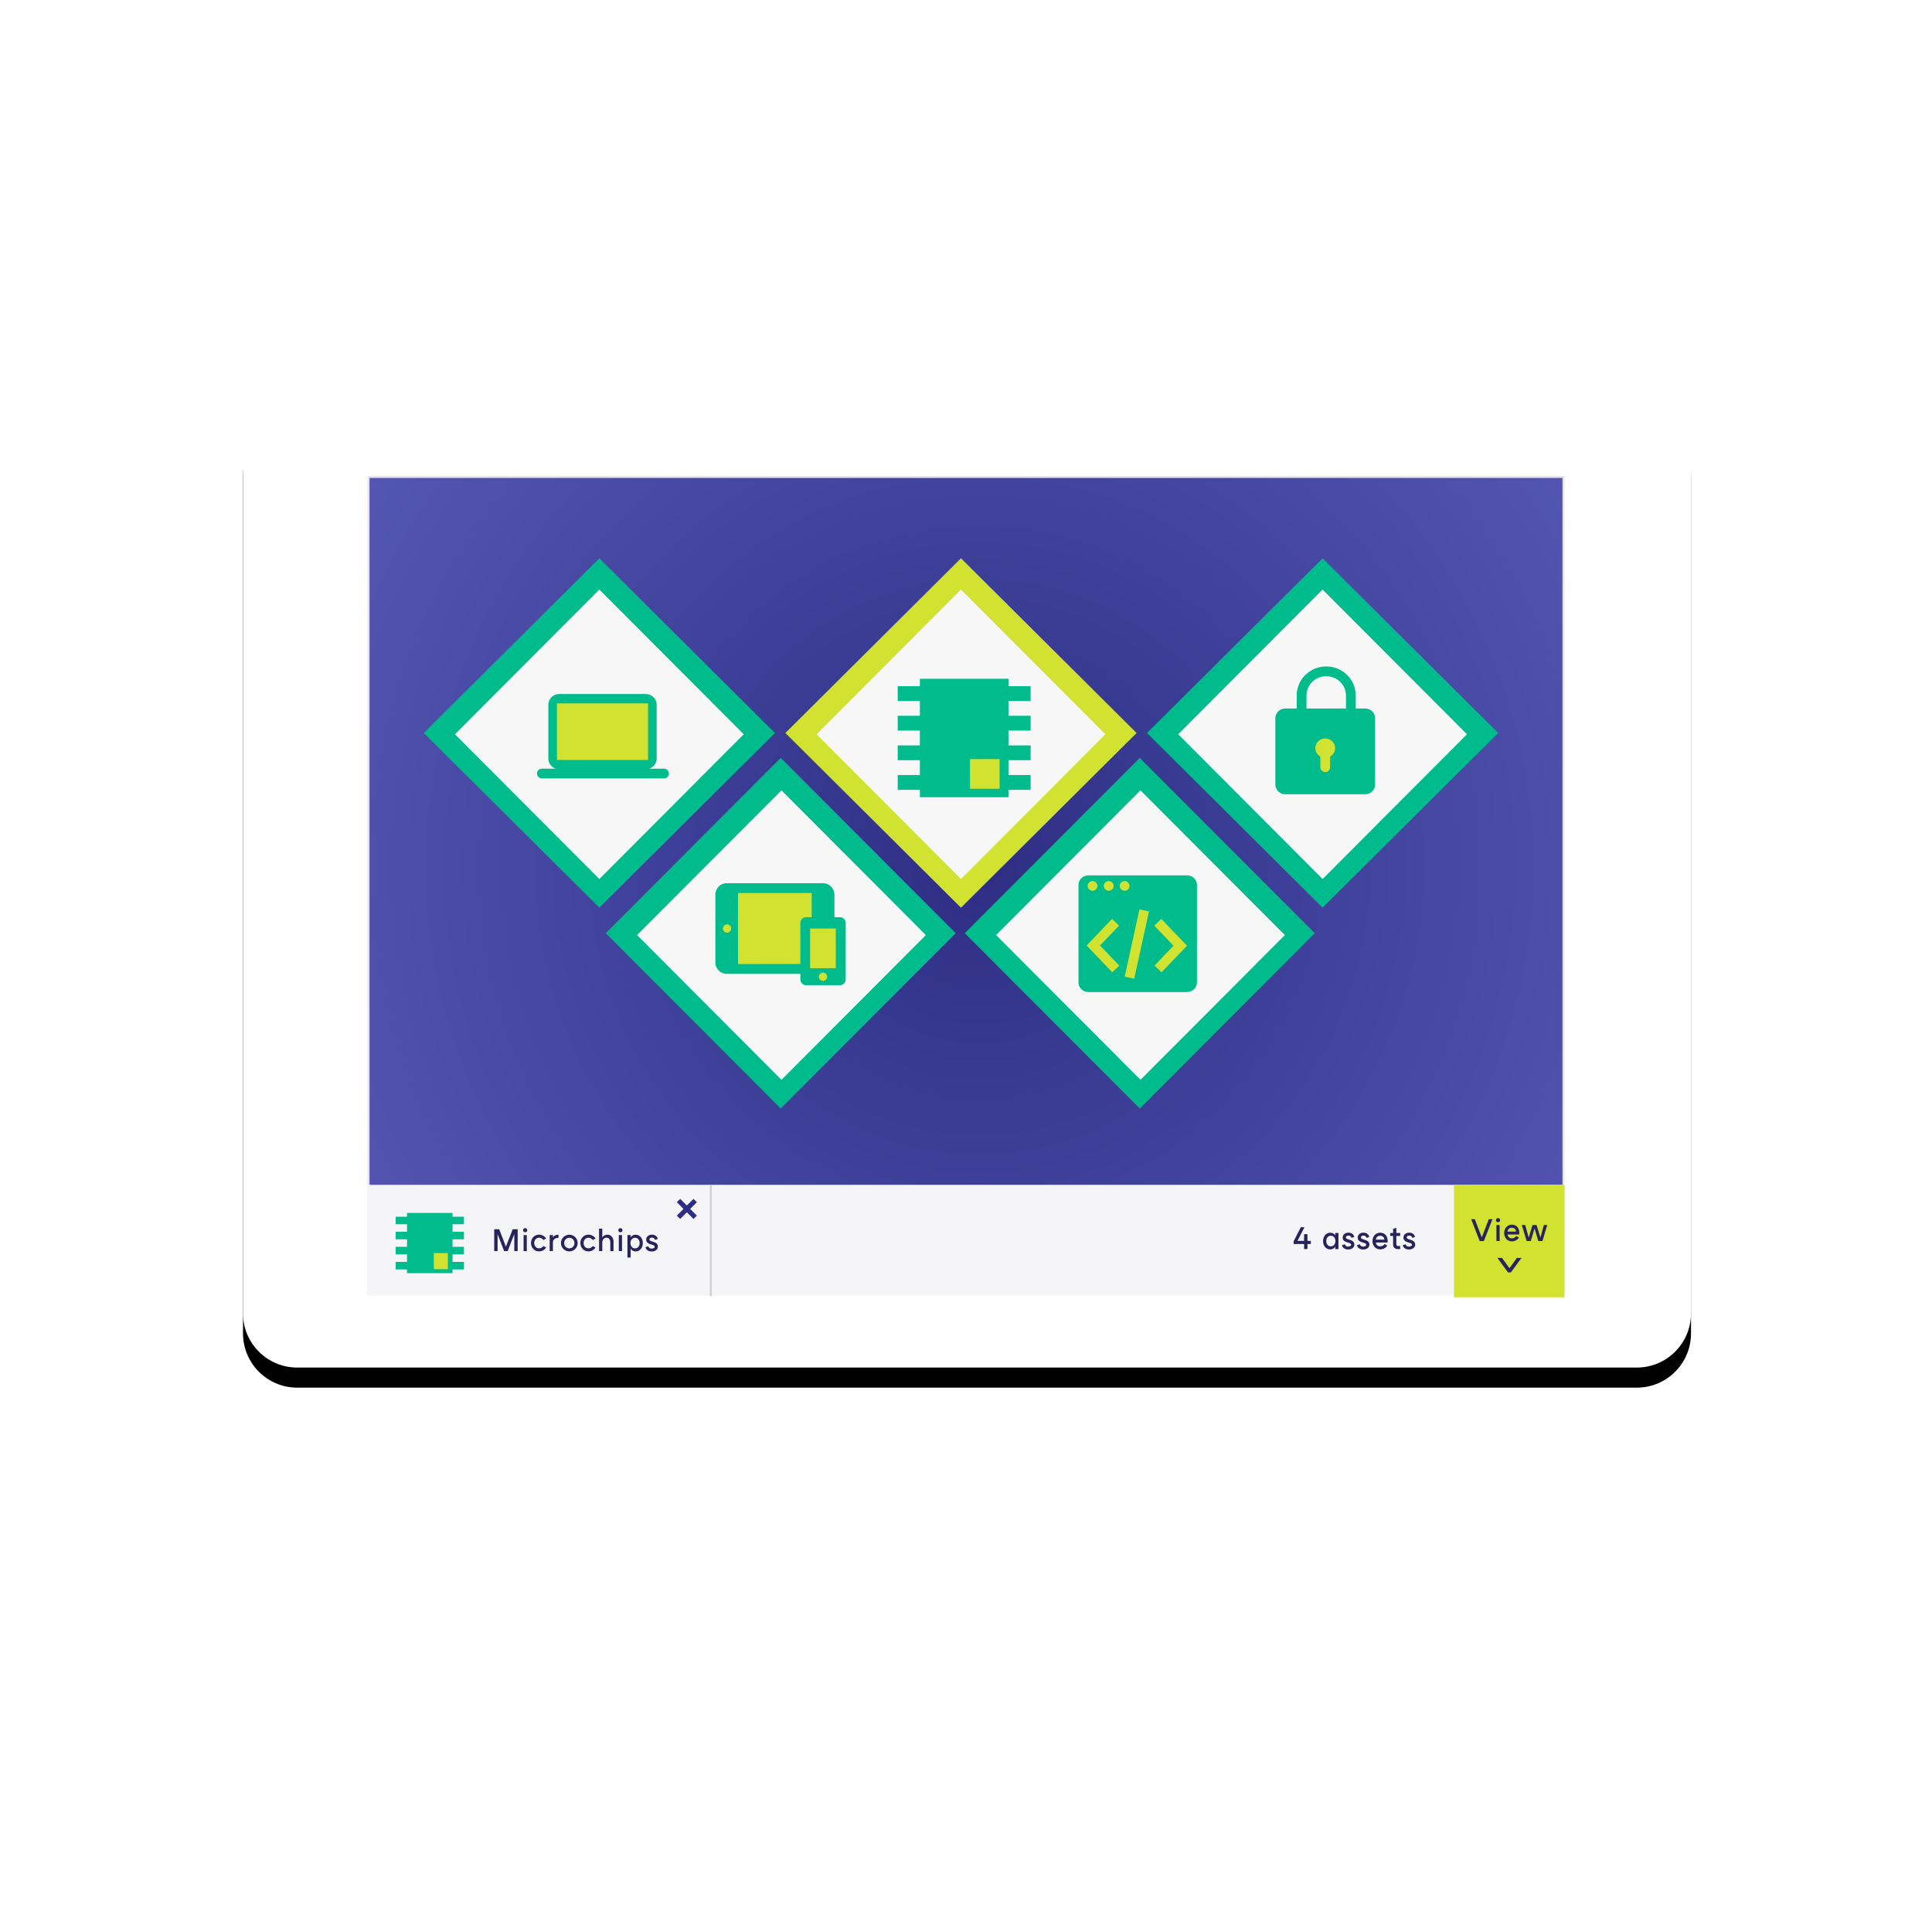
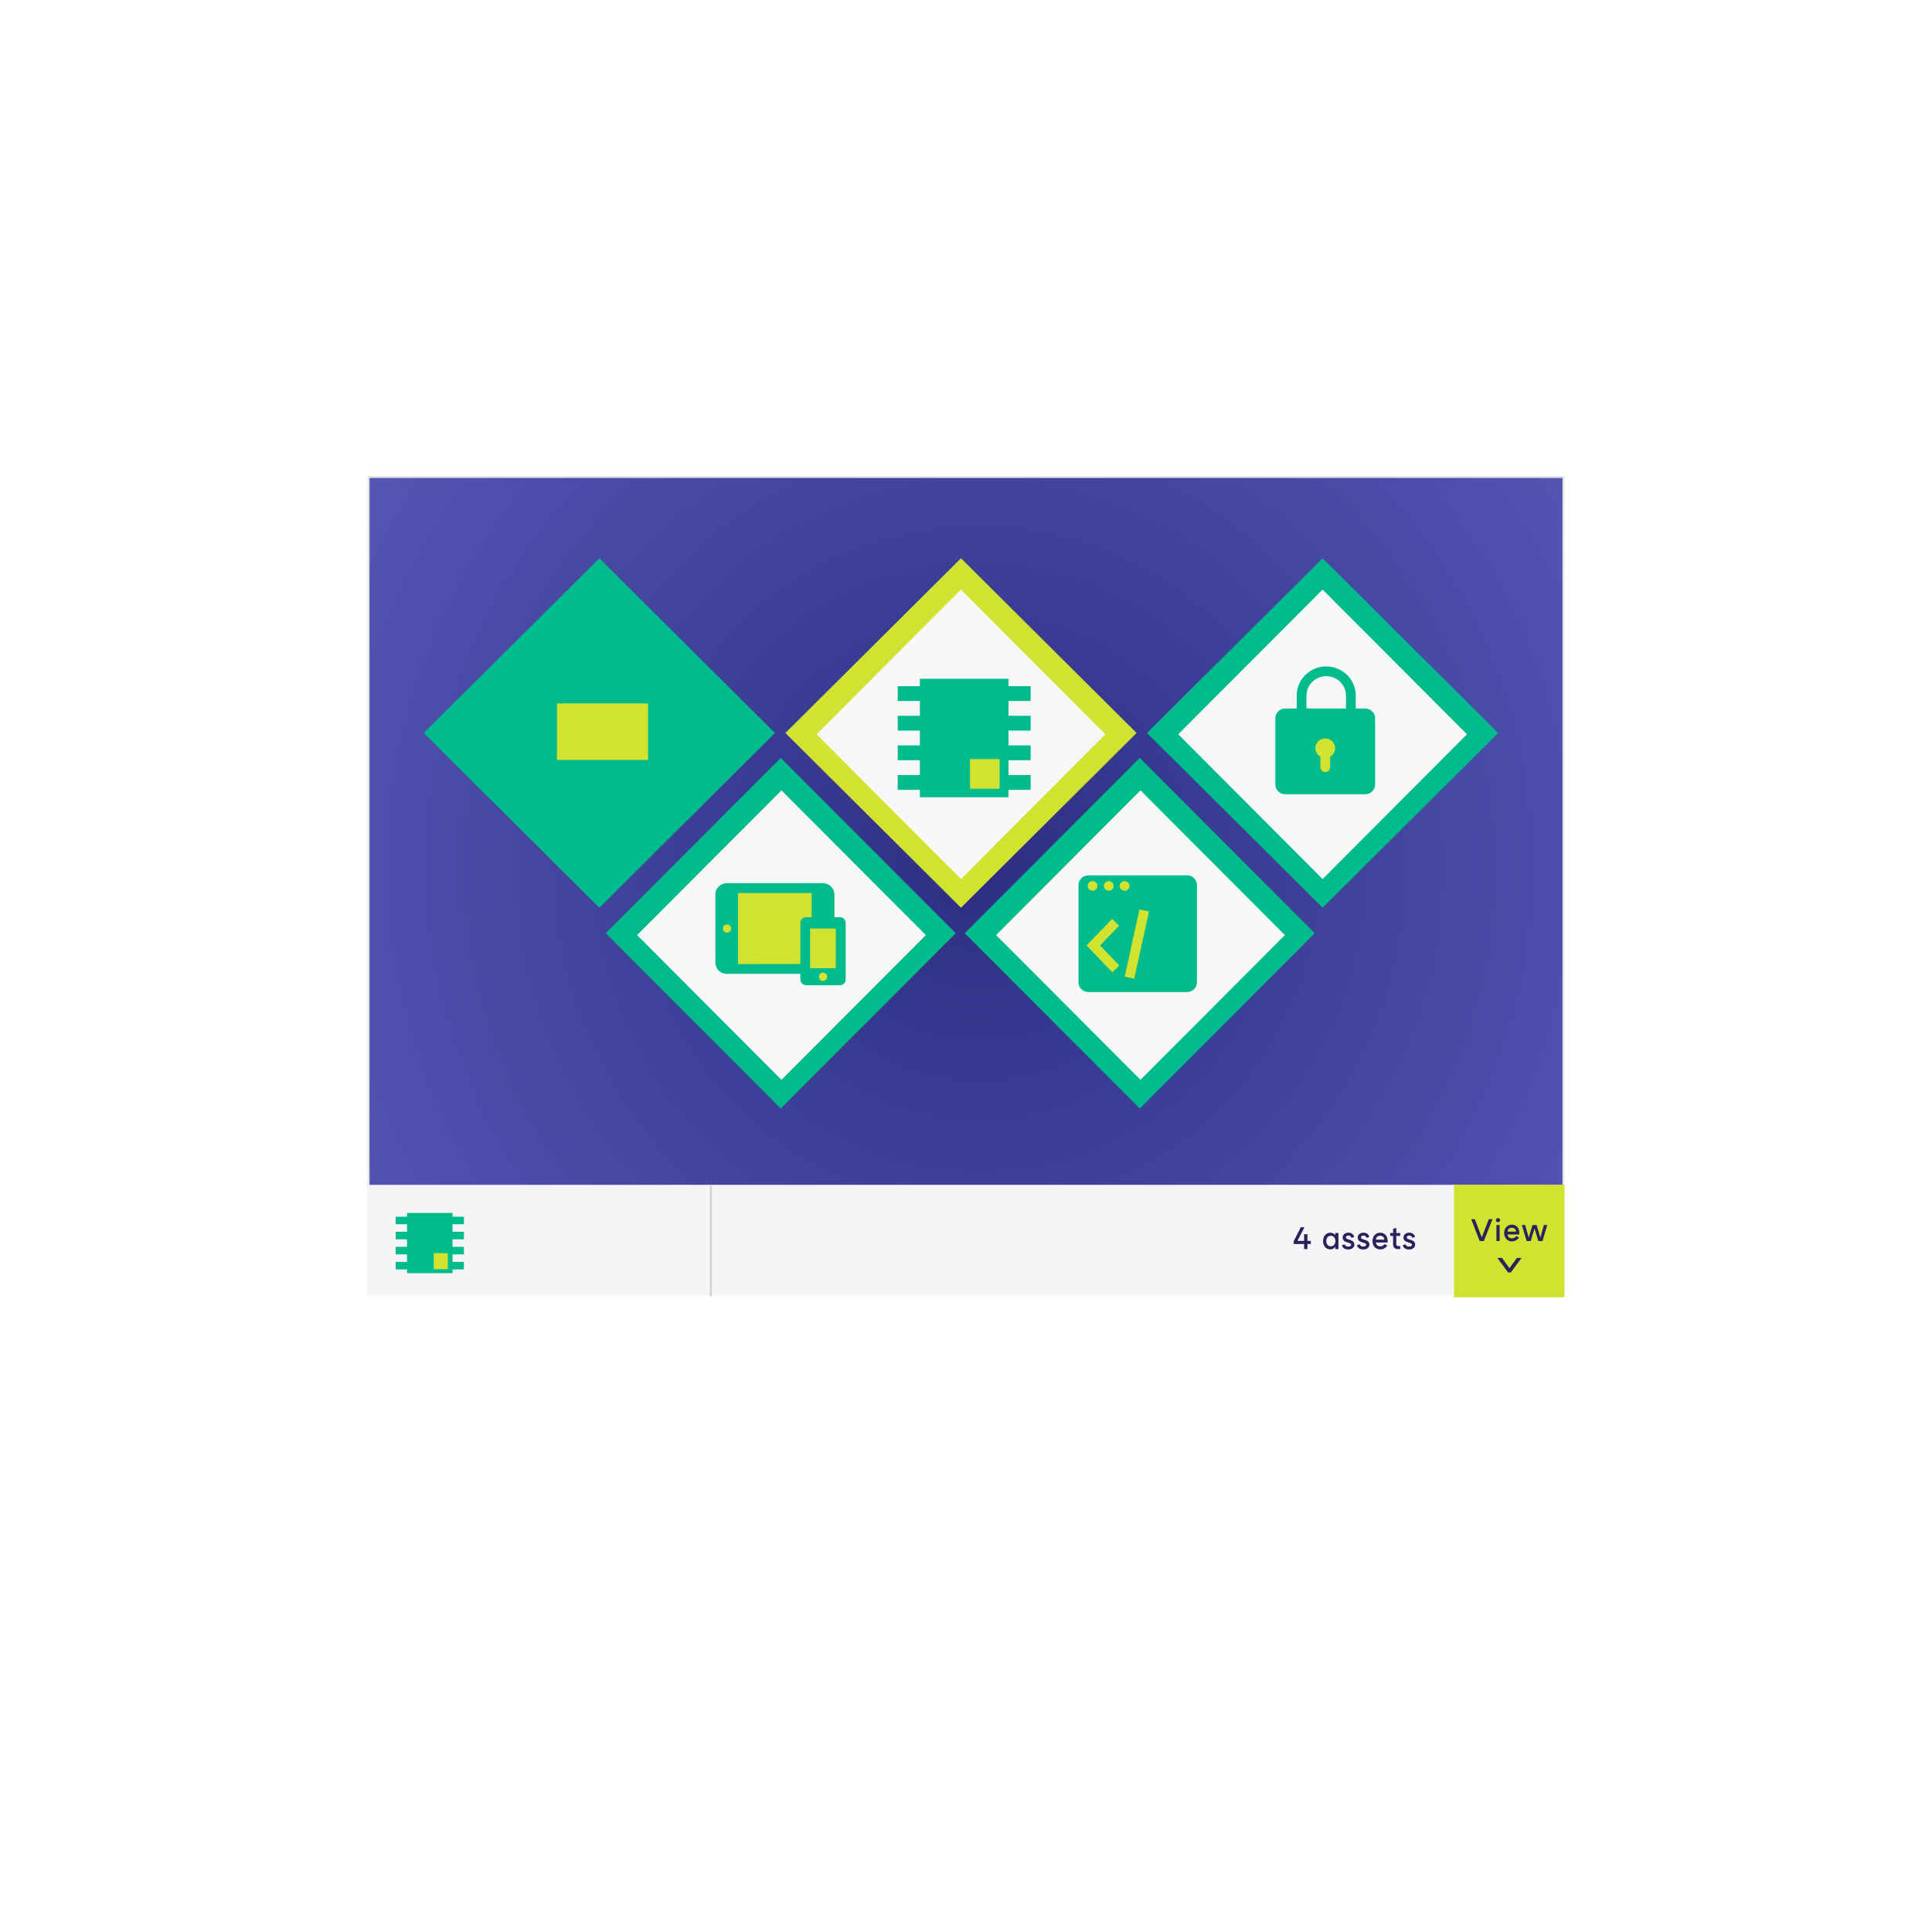
<svg xmlns="http://www.w3.org/2000/svg" xmlns:xlink="http://www.w3.org/1999/xlink" width="962px" height="960px" viewBox="0 0 962 960" version="1.1">
  <title>Advanced Experiences Selector</title>
  <desc>Created with Sketch.</desc>
  <defs>
-     <path d="M27,0 L694,0 C708.912,-2.73923269e-15 721,12.088 721,27 L721,454 C721,468.912 708.912,481 694,481 L27,481 C12.088,481 1.82615513e-15,468.912 0,454 L0,27 C-8.93158249e-15,12.088 12.088,2.73923269e-15 27,0 Z" id="path-1" />
    <filter x="-5.1%" y="-5.5%" width="110.1%" height="115.2%" filterUnits="objectBoundingBox" id="filter-2">
      <feOffset dx="0" dy="10" in="SourceAlpha" result="shadowOffsetOuter1" />
      <feGaussianBlur stdDeviation="10.5" in="shadowOffsetOuter1" result="shadowBlurOuter1" />
      <feColorMatrix values="0 0 0 0 0.035 0 0 0 0 0.075 0 0 0 0 0.204 0 0 0 0.15 0" type="matrix" in="shadowBlurOuter1" />
    </filter>
    <radialGradient cx="51.116%" cy="47.75%" fx="51.116%" fy="47.75%" r="100%" gradientTransform="translate(0.511,0.477),scale(0.685,1),rotate(-90),translate(-0.511,-0.477)" id="radialGradient-3">
      <stop stop-color="#2D2E83" offset="0%" />
      <stop stop-color="#595BB9" offset="100%" />
    </radialGradient>
  </defs>
  <g id="Advanced-Experiences-Selector" stroke="none" stroke-width="1" fill="none" fill-rule="evenodd">
    <rect id="Rectangle-6" fill-rule="nonzero" x="0" y="0" width="960" height="960" />
    <g id="Group-12" transform="translate(121, 200)">
      <g id="Group-7">
        <g id="Group-5">
          <g id="Rectangle-28-Copy-7">
            <use fill="black" fill-opacity="1" filter="url('#filter-2')" xlink:href="#path-1" />
            <use fill="#FFFFFF" fill-rule="evenodd" xlink:href="#path-1" />
          </g>
          <path d="M62.5,37.5 L62.5,444.5 L657.5,444.5 L657.5,37.5 L62.5,37.5 Z" id="Rectangle-28-Copy-7" stroke="#E5E5E5" fill="url('#radialGradient-3')" />
          <g id="Group-2" transform="translate(68, 390)" />
          <g id="Group" transform="translate(559, 65)">
            <g id="Group-3" />
            <g id="Group-6" transform="translate(29, 0)" />
            <g id="Group-9" transform="translate(17, 20)" />
          </g>
        </g>
      </g>
    </g>
    <g id="Group-11" transform="translate(211, 278)">
      <g id="Group-10">
        <g id="Group-8">
          <g id="Group-18">
            <polygon id="Fill-1" fill="#00BB8C" points="87.439 174.009 0 87.006 87.439 0 174.879 87.006" />
-             <polygon id="Fill-3" fill="#F7F7F7" points="87.439 159.725 15.545 87.653 87.439 15.583 159.334 87.653" />
            <polygon id="Fill-4" fill="#D1E231" points="267.5 174.009 180.061 87.006 267.5 0 354.939 87.006" />
            <polygon id="Fill-6" fill="#F7F7F7" points="267.5 159.725 195.605 87.653 267.5 15.583 339.395 87.653" />
            <polygon id="Fill-7" fill="#00BB8C" points="447.561 174.009 360.121 87.006 447.561 0 535 87.006" />
            <polygon id="Fill-9" fill="#F7F7F7" points="447.561 159.725 375.666 87.653 447.561 15.583 519.455 87.653" />
            <polygon id="Fill-10" fill="#00BB8C" points="356.526 274 269.381 186.704 356.526 99.406 443.671 186.704" />
            <polygon id="Fill-13" fill="#F7F7F7" points="356.883 259.716 284.988 187.643 356.883 115.573 428.777 187.643" />
            <g id="Group-16" transform="translate(89.383, 98.692)">
              <polygon id="Clip-15" points="1.233 0.714 175.523 0.714 175.523 175.308 1.233 175.308" />
              <polygon id="Fill-14" fill="#00BB8C" points="88.378 175.308 1.233 88.012 88.378 0.714 175.523 88.012" />
            </g>
            <polygon id="Fill-17" fill="#F7F7F7" points="178.117 259.716 106.223 187.643 178.117 115.573 250.012 187.643" />
            <g id="Group-7" transform="translate(145, 161)">
              <path d="M59.448,22.733 L59.448,7.01 C59.448,5.339 58.092,3.983 56.421,3.983 L13.811,3.983 C12.139,3.983 10.784,5.339 10.784,7.01 L10.784,40.093 C10.784,41.765 12.139,43.12 13.811,43.12 L58.307,43.12 L58.307,44.29 L61.515,44.29 L61.515,22.733 L59.448,22.733 Z" id="Fill-1" fill="#D1E231" />
              <path d="M47.379,43.121 L60.162,43.121 L60.162,23.372 L47.379,23.372 L47.379,43.121 Z M45.341,17.73 L62.269,17.73 C63.826,17.73 65.09,18.992 65.09,20.55 L65.09,48.763 C65.09,50.322 63.826,51.584 62.269,51.584 L45.341,51.584 C43.784,51.584 42.52,50.322 42.52,48.763 L42.52,20.55 C42.52,18.992 43.784,17.73 45.341,17.73 L45.341,17.73 Z M5.844,0.801 L53.805,0.801 C56.922,0.801 59.447,3.328 59.447,6.443 L59.447,17.73 L48.163,17.73 L48.163,5.689 L11.487,5.689 L11.487,41.08 L42.52,41.031 L42.52,45.941 L5.844,45.941 C2.728,45.941 0.202,43.414 0.202,40.299 L0.202,6.443 C0.202,3.328 2.728,0.801 5.844,0.801 L5.844,0.801 Z" id="Fill-3" fill="#00BB8C" />
              <path d="M6.014,21.31 C7.153,21.31 8.076,22.232 8.076,23.371 C8.076,24.51 7.153,25.434 6.014,25.434 C4.875,25.434 3.951,24.51 3.951,23.371 C3.951,22.232 4.875,21.31 6.014,21.31" id="Fill-5" fill="#D1E231" />
              <path d="M53.806,45.342 C54.945,45.342 55.867,46.266 55.867,47.405 C55.867,48.543 54.945,49.466 53.806,49.466 C52.667,49.466 51.743,48.543 51.743,47.405 C51.743,46.266 52.667,45.342 53.806,45.342" id="Fill-6" fill="#D1E231" />
            </g>
          </g>
        </g>
        <g id="Group-14" transform="translate(58, 60)">
          <g id="Group-3" transform="translate(178, 0)">
            <polygon id="Fill-1" fill="#00BB8C" points="11.03 0 11.03 3.688 0 3.688 0 11.062 11.03 11.062 11.03 18.438 0 18.438 0 25.812 11.03 25.812 11.03 33.188 0 33.188 0 40.562 11.03 40.562 11.03 47.938 0 47.938 0 55.312 11.03 55.312 11.03 59 55.152 59 55.152 55.312 66.183 55.312 66.183 47.938 55.152 47.938 55.152 40.562 66.183 40.562 66.183 33.188 55.152 33.188 55.152 25.812 66.183 25.812 66.183 18.438 55.152 18.438 55.152 11.062 66.183 11.062 66.183 3.688 55.152 3.688 55.152 0" />
            <polygon id="Fill-2" fill="#D1E231" points="36 54.77 50.727 54.77 50.727 40 36 40" />
          </g>
          <g id="Group-7" transform="translate(0, 7)">
            <g id="Group-4">
              <polygon id="Fill-1" fill="#D1E231" points="6.121 34.315 54.981 34.315 54.981 4.381 6.121 4.381" />
              <g id="Group-6" transform="translate(0, 0.303)">
                <path d="M52.593,37.789 C55.573,37.789 57.988,35.391 57.988,32.434 L57.988,5.655 C57.988,2.684 55.56,0.301 52.593,0.301 L9.43,0.301 C6.436,0.301 4.034,2.684 4.034,5.655 L4.034,32.434 C4.034,35.391 6.451,37.789 9.43,37.789 M8.32,4.967 L53.702,4.967 L53.702,33.122 L8.32,33.122" id="Fill-2" fill="#00BB8C" />
                <path d="M0.807,39.889 L61.62,39.889" id="Stroke-4" stroke="#00BB8C" stroke-width="4.86" stroke-linecap="round" stroke-linejoin="round" />
              </g>
            </g>
          </g>
        </g>
        <g id="Group-9" transform="translate(424, 56)">
          <path d="M44.791,61.508 L4.96,61.508 C2.25,61.508 0.033,59.33 0.033,56.669 L0.033,23.652 C0.033,20.991 2.25,18.814 4.96,18.814 L44.791,18.814 C47.499,18.814 49.717,20.991 49.717,23.652 L49.717,56.669 C49.717,59.33 47.499,61.508 44.791,61.508" id="Fill-1" fill="#00BB8C" />
          <path d="M13.099,19.543 L13.099,12.34 C13.099,5.686 18.592,0.293 25.366,0.293 C32.142,0.293 37.634,5.686 37.634,12.34 L37.634,19.543" id="Stroke-3" stroke="#00BB8C" stroke-width="4.86" stroke-linecap="round" stroke-linejoin="round" />
          <path d="M29.802,38.548 C29.802,41.221 27.596,43.387 24.875,43.387 C22.154,43.387 19.949,41.221 19.949,38.548 C19.949,35.876 22.154,33.71 24.875,33.71 C27.596,33.71 29.802,35.876 29.802,38.548" id="Fill-5" fill="#D1E231" />
          <path d="M24.875,38.548 L24.875,48.036" id="Stroke-7" stroke="#D1E231" stroke-width="4.86" stroke-linecap="round" />
        </g>
      </g>
      <g id="Group-19" transform="translate(326, 157)">
        <path d="M4.892,59 C2.201,59 0,56.832 0,54.182 L0,5.712 C0,3.06 2.201,0.894 4.892,0.894 L54.108,0.894 C56.799,0.894 59,3.06 59,5.712 L59,54.182 C59,56.832 56.799,59 54.108,59 L4.892,59 Z" id="Fill-1" fill="#00BB8C" />
        <g id="Group-18" transform="translate(4.538, 3.576)">
          <path d="M2.468,4.988 L2.468,4.988 C1.118,4.988 0.026,3.911 0.026,2.584 C0.026,1.255 1.118,0.18 2.468,0.18 C3.817,0.18 4.909,1.255 4.909,2.584 C4.909,3.911 3.817,4.988 2.468,4.988" id="Fill-6" fill="#D1E231" />
          <path d="M10.534,4.988 L10.534,4.988 C9.185,4.988 8.093,3.911 8.093,2.584 C8.093,1.255 9.185,0.18 10.534,0.18 C11.882,0.18 12.975,1.255 12.975,2.584 C12.975,3.911 11.882,4.988 10.534,4.988" id="Fill-8" fill="#D1E231" />
          <path d="M18.426,4.988 L18.426,4.988 C17.079,4.988 15.985,3.911 15.985,2.584 C15.985,1.255 17.079,0.18 18.426,0.18 C19.776,0.18 20.868,1.255 20.868,2.584 C20.868,3.911 19.776,4.988 18.426,4.988" id="Fill-10" fill="#D1E231" />
          <polyline id="Stroke-12" stroke="#D1E231" stroke-width="4.86" stroke-linecap="square" points="12.255 22.44 2.863 32.25 12.372 42.18" />
-           <polyline id="Stroke-14" stroke="#D1E231" stroke-width="4.86" stroke-linecap="square" points="36.753 42.18 46.144 32.37 36.636 22.44" />
          <path d="M27.684,17.158 L21.371,45.899" id="Stroke-16" stroke="#D1E231" stroke-width="4.86" stroke-linecap="square" />
        </g>
      </g>
    </g>
    <rect id="Rectangle" fill="#F5F5F7" x="183" y="590" width="596" height="55" />
    <rect id="Rectangle" fill="#D1E231" x="724" y="590" width="55" height="56" />
    <path d="M743.132,607.12 L738.86,618 L736.78,618 L732.556,607.12 L734.364,607.12 L737.82,616.208 L741.324,607.12 L743.132,607.12 Z M745.916,608.64 C745.34,608.64 744.86,608.176 744.86,607.6 C744.86,607.024 745.34,606.56 745.916,606.56 C746.476,606.56 746.956,607.024 746.956,607.6 C746.956,608.176 746.476,608.64 745.916,608.64 Z M746.716,610 L746.716,618 L745.116,618 L745.116,610 L746.716,610 Z M756.476,613.312 C756.524,613.744 756.524,614.224 756.476,614.736 L750.636,614.736 C750.844,615.936 751.612,616.64 752.796,616.64 C753.756,616.64 754.604,616.16 754.988,615.472 L756.332,616.256 C755.644,617.408 754.268,618.16 752.812,618.16 C750.492,618.16 748.956,616.304 748.956,614 C748.956,611.696 750.492,609.84 752.812,609.84 C754.524,609.84 756.204,610.864 756.476,613.312 Z M752.764,611.36 C751.548,611.36 750.828,612.096 750.62,613.296 L754.876,613.296 C754.828,611.92 753.756,611.36 752.764,611.36 Z M770.428,610 L768.028,618 L765.98,618 L764.092,611.712 L762.204,618 L760.156,618 L757.756,610 L759.436,610 L761.18,616.288 L763.084,610 L765.1,610 L767.004,616.288 L768.748,610 L770.428,610 Z" id="View" fill="#29235C" fill-rule="nonzero" />
    <path d="M652.692,619.488 L651.012,619.488 L651.012,622 L649.348,622 L649.348,619.488 L644.148,619.488 L644.148,618.112 L647.716,611.12 L649.54,611.12 L646.036,617.92 L649.348,617.92 L649.348,614.576 L651.012,614.576 L651.012,617.92 L652.692,617.92 L652.692,619.488 Z M666.452,614 L666.452,622 L664.852,622 L664.852,620.752 C664.436,621.552 663.604,622.16 662.388,622.16 C660.356,622.16 658.772,620.48 658.788,618 C658.804,615.568 660.356,613.84 662.404,613.84 C663.556,613.84 664.404,614.4 664.852,615.152 L664.852,614 L666.452,614 Z M662.66,620.64 C664.052,620.64 664.932,619.504 664.932,618 C664.932,616.496 664.052,615.36 662.66,615.36 C661.268,615.36 660.388,616.496 660.388,618 C660.388,619.504 661.268,620.64 662.66,620.64 Z M674.388,619.728 C674.388,621.232 673.076,622.208 671.3,622.208 C669.62,622.208 668.452,621.344 668.196,620.048 L669.62,619.616 C669.796,620.288 670.372,620.768 671.284,620.768 C672.068,620.768 672.788,620.416 672.788,619.84 C672.788,619.232 672.036,619.008 671.108,618.736 C669.924,618.384 668.548,617.872 668.548,616.288 C668.548,614.8 669.78,613.824 671.428,613.824 C672.98,613.824 674.068,614.688 674.308,615.984 L672.932,616.416 C672.772,615.696 672.196,615.264 671.444,615.264 C670.708,615.264 670.148,615.664 670.148,616.192 C670.148,616.768 670.852,617.008 671.588,617.232 C672.644,617.552 674.388,618 674.388,619.728 Z M681.876,619.728 C681.876,621.232 680.564,622.208 678.788,622.208 C677.108,622.208 675.94,621.344 675.684,620.048 L677.108,619.616 C677.284,620.288 677.86,620.768 678.772,620.768 C679.556,620.768 680.276,620.416 680.276,619.84 C680.276,619.232 679.524,619.008 678.596,618.736 C677.412,618.384 676.036,617.872 676.036,616.288 C676.036,614.8 677.268,613.824 678.916,613.824 C680.468,613.824 681.556,614.688 681.796,615.984 L680.42,616.416 C680.26,615.696 679.684,615.264 678.932,615.264 C678.196,615.264 677.636,615.664 677.636,616.192 C677.636,616.768 678.34,617.008 679.076,617.232 C680.132,617.552 681.876,618 681.876,619.728 Z M690.916,617.312 C690.964,617.744 690.964,618.224 690.916,618.736 L685.076,618.736 C685.284,619.936 686.052,620.64 687.236,620.64 C688.196,620.64 689.044,620.16 689.428,619.472 L690.772,620.256 C690.084,621.408 688.708,622.16 687.252,622.16 C684.932,622.16 683.396,620.304 683.396,618 C683.396,615.696 684.932,613.84 687.252,613.84 C688.964,613.84 690.644,614.864 690.916,617.312 Z M687.204,615.36 C685.988,615.36 685.268,616.096 685.06,617.296 L689.316,617.296 C689.268,615.92 688.196,615.36 687.204,615.36 Z M695.268,615.44 L695.268,619.52 C695.268,620.16 695.588,620.48 696.148,620.48 L697.188,620.48 L697.188,622 L696.068,622 C694.516,622 693.668,621.152 693.668,619.6 L693.668,615.44 L692.228,615.44 L692.228,614 L693.668,614 L693.668,611.92 L695.268,611.44 L695.268,614 L697.188,614 L697.188,615.44 L695.268,615.44 Z M704.66,619.728 C704.66,621.232 703.348,622.208 701.572,622.208 C699.892,622.208 698.724,621.344 698.468,620.048 L699.892,619.616 C700.068,620.288 700.644,620.768 701.556,620.768 C702.34,620.768 703.06,620.416 703.06,619.84 C703.06,619.232 702.308,619.008 701.38,618.736 C700.196,618.384 698.82,617.872 698.82,616.288 C698.82,614.8 700.052,613.824 701.7,613.824 C703.252,613.824 704.34,614.688 704.58,615.984 L703.204,616.416 C703.044,615.696 702.468,615.264 701.716,615.264 C700.98,615.264 700.42,615.664 700.42,616.192 C700.42,616.768 701.124,617.008 701.86,617.232 C702.916,617.552 704.66,618 704.66,619.728 Z" id="4assets" fill="#29235C" fill-rule="nonzero" />
-     <path d="M257.764,623 L256.084,623 L256.084,614.504 L252.772,623 L251.012,623 L247.764,614.536 L247.764,623 L246.084,623 L246.084,612.12 L248.564,612.12 L251.908,620.792 L255.284,612.12 L257.764,612.12 L257.764,623 Z M261.508,613.64 C260.932,613.64 260.452,613.176 260.452,612.6 C260.452,612.024 260.932,611.56 261.508,611.56 C262.068,611.56 262.548,612.024 262.548,612.6 C262.548,613.176 262.068,613.64 261.508,613.64 Z M262.308,615 L262.308,623 L260.708,623 L260.708,615 L262.308,615 Z M271.924,621.256 C271.156,622.408 269.86,623.16 268.404,623.16 C266.084,623.16 264.388,621.304 264.388,618.984 C264.388,616.664 266.084,614.808 268.404,614.808 C269.86,614.808 271.156,615.56 271.924,616.712 L270.58,617.496 C270.084,616.76 269.268,616.328 268.42,616.328 C267.012,616.328 265.988,617.496 265.988,618.984 C265.988,620.472 267.012,621.64 268.42,621.64 C269.268,621.64 270.084,621.208 270.58,620.472 L271.924,621.256 Z M275.3,616.152 C275.78,615.384 276.692,614.824 278.1,614.824 L278.1,616.424 C276.02,616.424 275.3,617.528 275.3,618.792 L275.3,623 L273.7,623 L273.7,615 L275.3,615 L275.3,616.152 Z M283.492,623.16 C281.172,623.16 279.316,621.304 279.316,619 C279.316,616.696 281.172,614.84 283.492,614.84 C285.78,614.84 287.636,616.696 287.636,619 C287.636,621.304 285.78,623.16 283.492,623.16 Z M283.492,621.64 C284.9,621.64 286.036,620.504 286.036,619 C286.036,617.496 284.9,616.36 283.492,616.36 C282.052,616.36 280.916,617.496 280.916,619 C280.916,620.504 282.052,621.64 283.492,621.64 Z M296.516,621.256 C295.748,622.408 294.452,623.16 292.996,623.16 C290.676,623.16 288.98,621.304 288.98,618.984 C288.98,616.664 290.676,614.808 292.996,614.808 C294.452,614.808 295.748,615.56 296.516,616.712 L295.172,617.496 C294.676,616.76 293.86,616.328 293.012,616.328 C291.604,616.328 290.58,617.496 290.58,618.984 C290.58,620.472 291.604,621.64 293.012,621.64 C293.86,621.64 294.676,621.208 295.172,620.472 L296.516,621.256 Z M302.452,614.824 C304.212,614.824 305.492,616.248 305.492,618.376 L305.492,623 L303.892,623 L303.892,618.712 C303.892,617.144 303.076,616.312 302.004,616.312 C300.676,616.312 299.892,617.544 299.892,618.792 L299.892,623 L298.292,623 L298.292,611.8 L299.892,611.8 L299.892,616.216 C300.388,615.416 301.316,614.824 302.452,614.824 Z M308.916,613.64 C308.34,613.64 307.86,613.176 307.86,612.6 C307.86,612.024 308.34,611.56 308.916,611.56 C309.476,611.56 309.956,612.024 309.956,612.6 C309.956,613.176 309.476,613.64 308.916,613.64 Z M309.716,615 L309.716,623 L308.116,623 L308.116,615 L309.716,615 Z M320.084,619 C320.1,621.48 318.516,623.16 316.484,623.16 C315.268,623.16 314.436,622.552 314.02,621.752 L314.02,626.2 L312.42,626.2 L312.42,615 L314.02,615 L314.02,616.152 C314.468,615.4 315.316,614.84 316.468,614.84 C318.516,614.84 320.068,616.568 320.084,619 Z M316.212,621.64 C317.604,621.64 318.484,620.504 318.484,619 C318.484,617.496 317.604,616.36 316.212,616.36 C314.82,616.36 313.94,617.496 313.94,619 C313.94,620.504 314.82,621.64 316.212,621.64 Z M327.588,620.728 C327.588,622.232 326.276,623.208 324.5,623.208 C322.82,623.208 321.652,622.344 321.396,621.048 L322.82,620.616 C322.996,621.288 323.572,621.768 324.484,621.768 C325.268,621.768 325.988,621.416 325.988,620.84 C325.988,620.232 325.236,620.008 324.308,619.736 C323.124,619.384 321.748,618.872 321.748,617.288 C321.748,615.8 322.98,614.824 324.628,614.824 C326.18,614.824 327.268,615.688 327.508,616.984 L326.132,617.416 C325.972,616.696 325.396,616.264 324.644,616.264 C323.908,616.264 323.348,616.664 323.348,617.192 C323.348,617.768 324.052,618.008 324.788,618.232 C325.844,618.552 327.588,619 327.588,620.728 Z" id="Microchips" fill="#29235C" fill-rule="nonzero" />
    <polygon id="&gt;" fill="#29235C" fill-rule="nonzero" transform="translate(751.6, 630) rotate(-270) translate(-751.6, -630)" points="755.2 629.28 755.2 630.72 748 636 748 633.696 753.12 630 748 626.304 748 624" />
    <g id="Group-3" transform="translate(197, 604)">
      <polygon id="Fill-1" fill="#00BB8C" points="5.667 0 5.667 1.875 0 1.875 0 5.625 5.667 5.625 5.667 9.375 0 9.375 0 13.125 5.667 13.125 5.667 16.875 0 16.875 0 20.625 5.667 20.625 5.667 24.375 0 24.375 0 28.125 5.667 28.125 5.667 30 28.333 30 28.333 28.125 34 28.125 34 24.375 28.333 24.375 28.333 20.625 34 20.625 34 16.875 28.333 16.875 28.333 13.125 34 13.125 34 9.375 28.333 9.375 28.333 5.625 34 5.625 34 1.875 28.333 1.875 28.333 0" />
      <polygon id="Fill-2" fill="#D1E231" points="19 28 26 28 26 20 19 20" />
    </g>
    <path d="M353.951,590.5 L353.951,645" id="Line" stroke="#D1D1D1" stroke-linecap="square" />
-     <polygon id="Shape" fill="#2D2E83" points="343.672 602 347.003 605.354 345.303 607 342.001 603.68 338.7 607 337 605.354 340.331 602 337 598.651 338.705 597 342.001 600.319 345.298 597 347.003 598.651" />
  </g>
</svg>